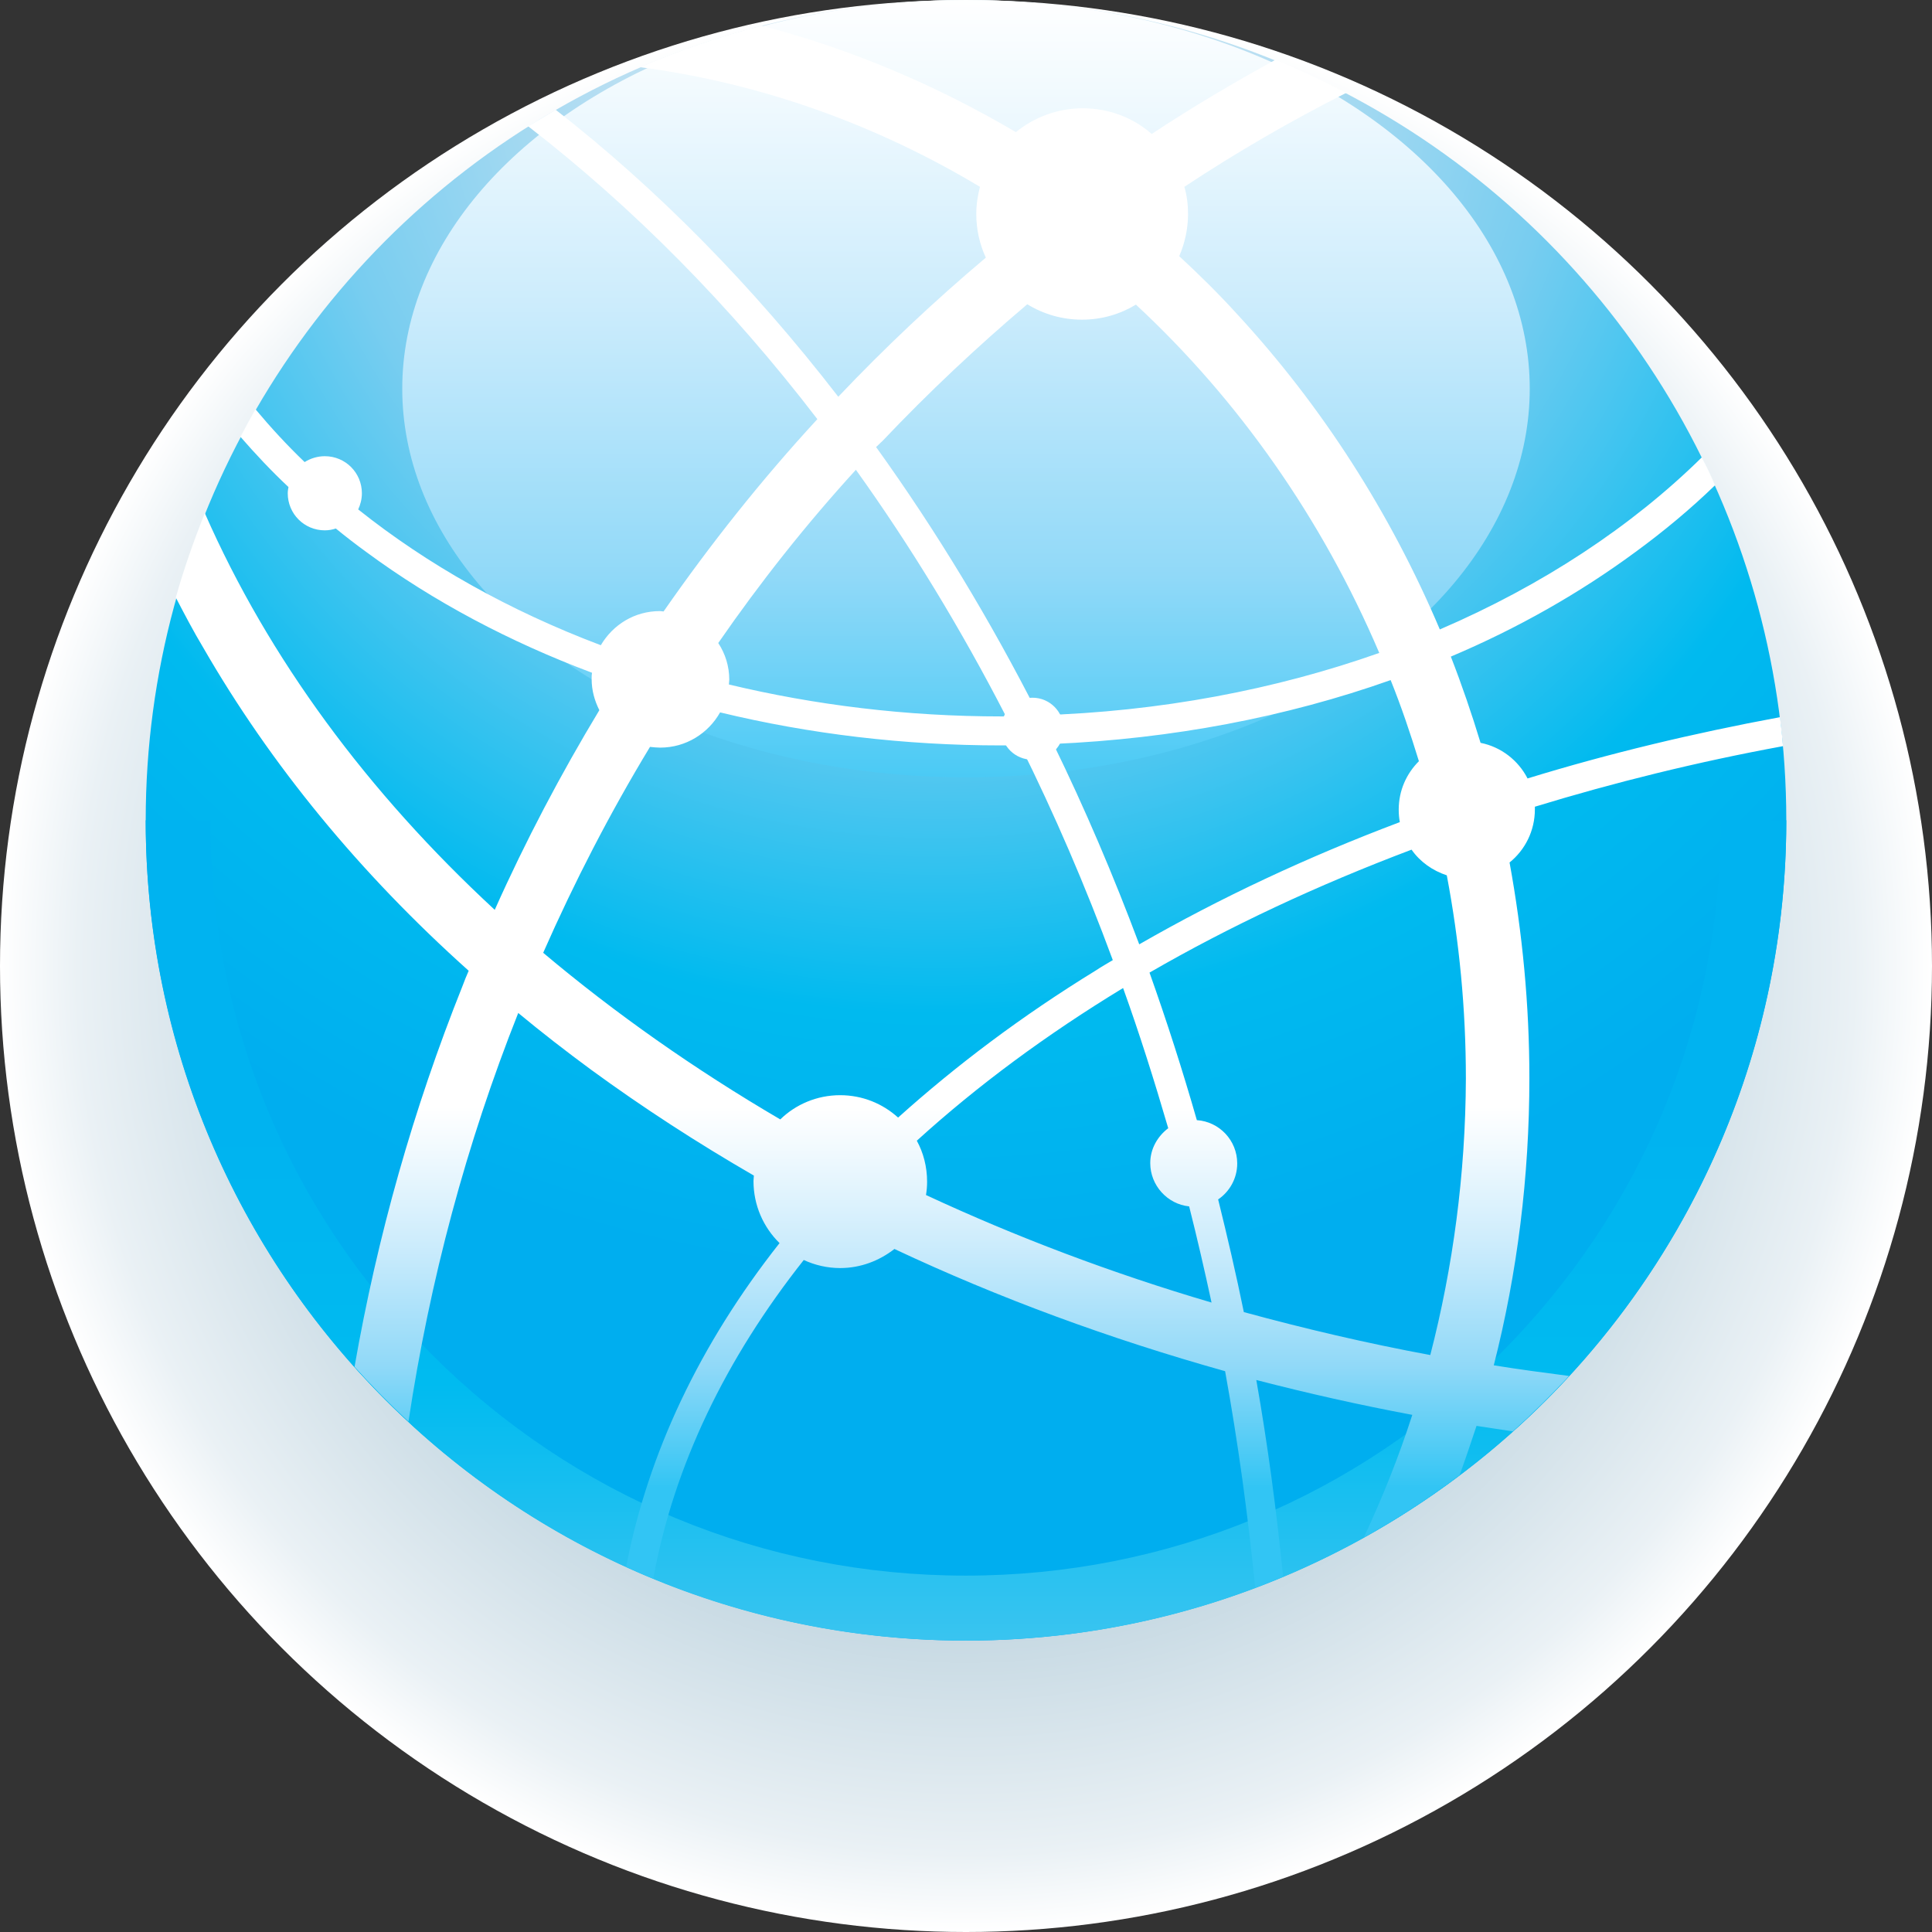
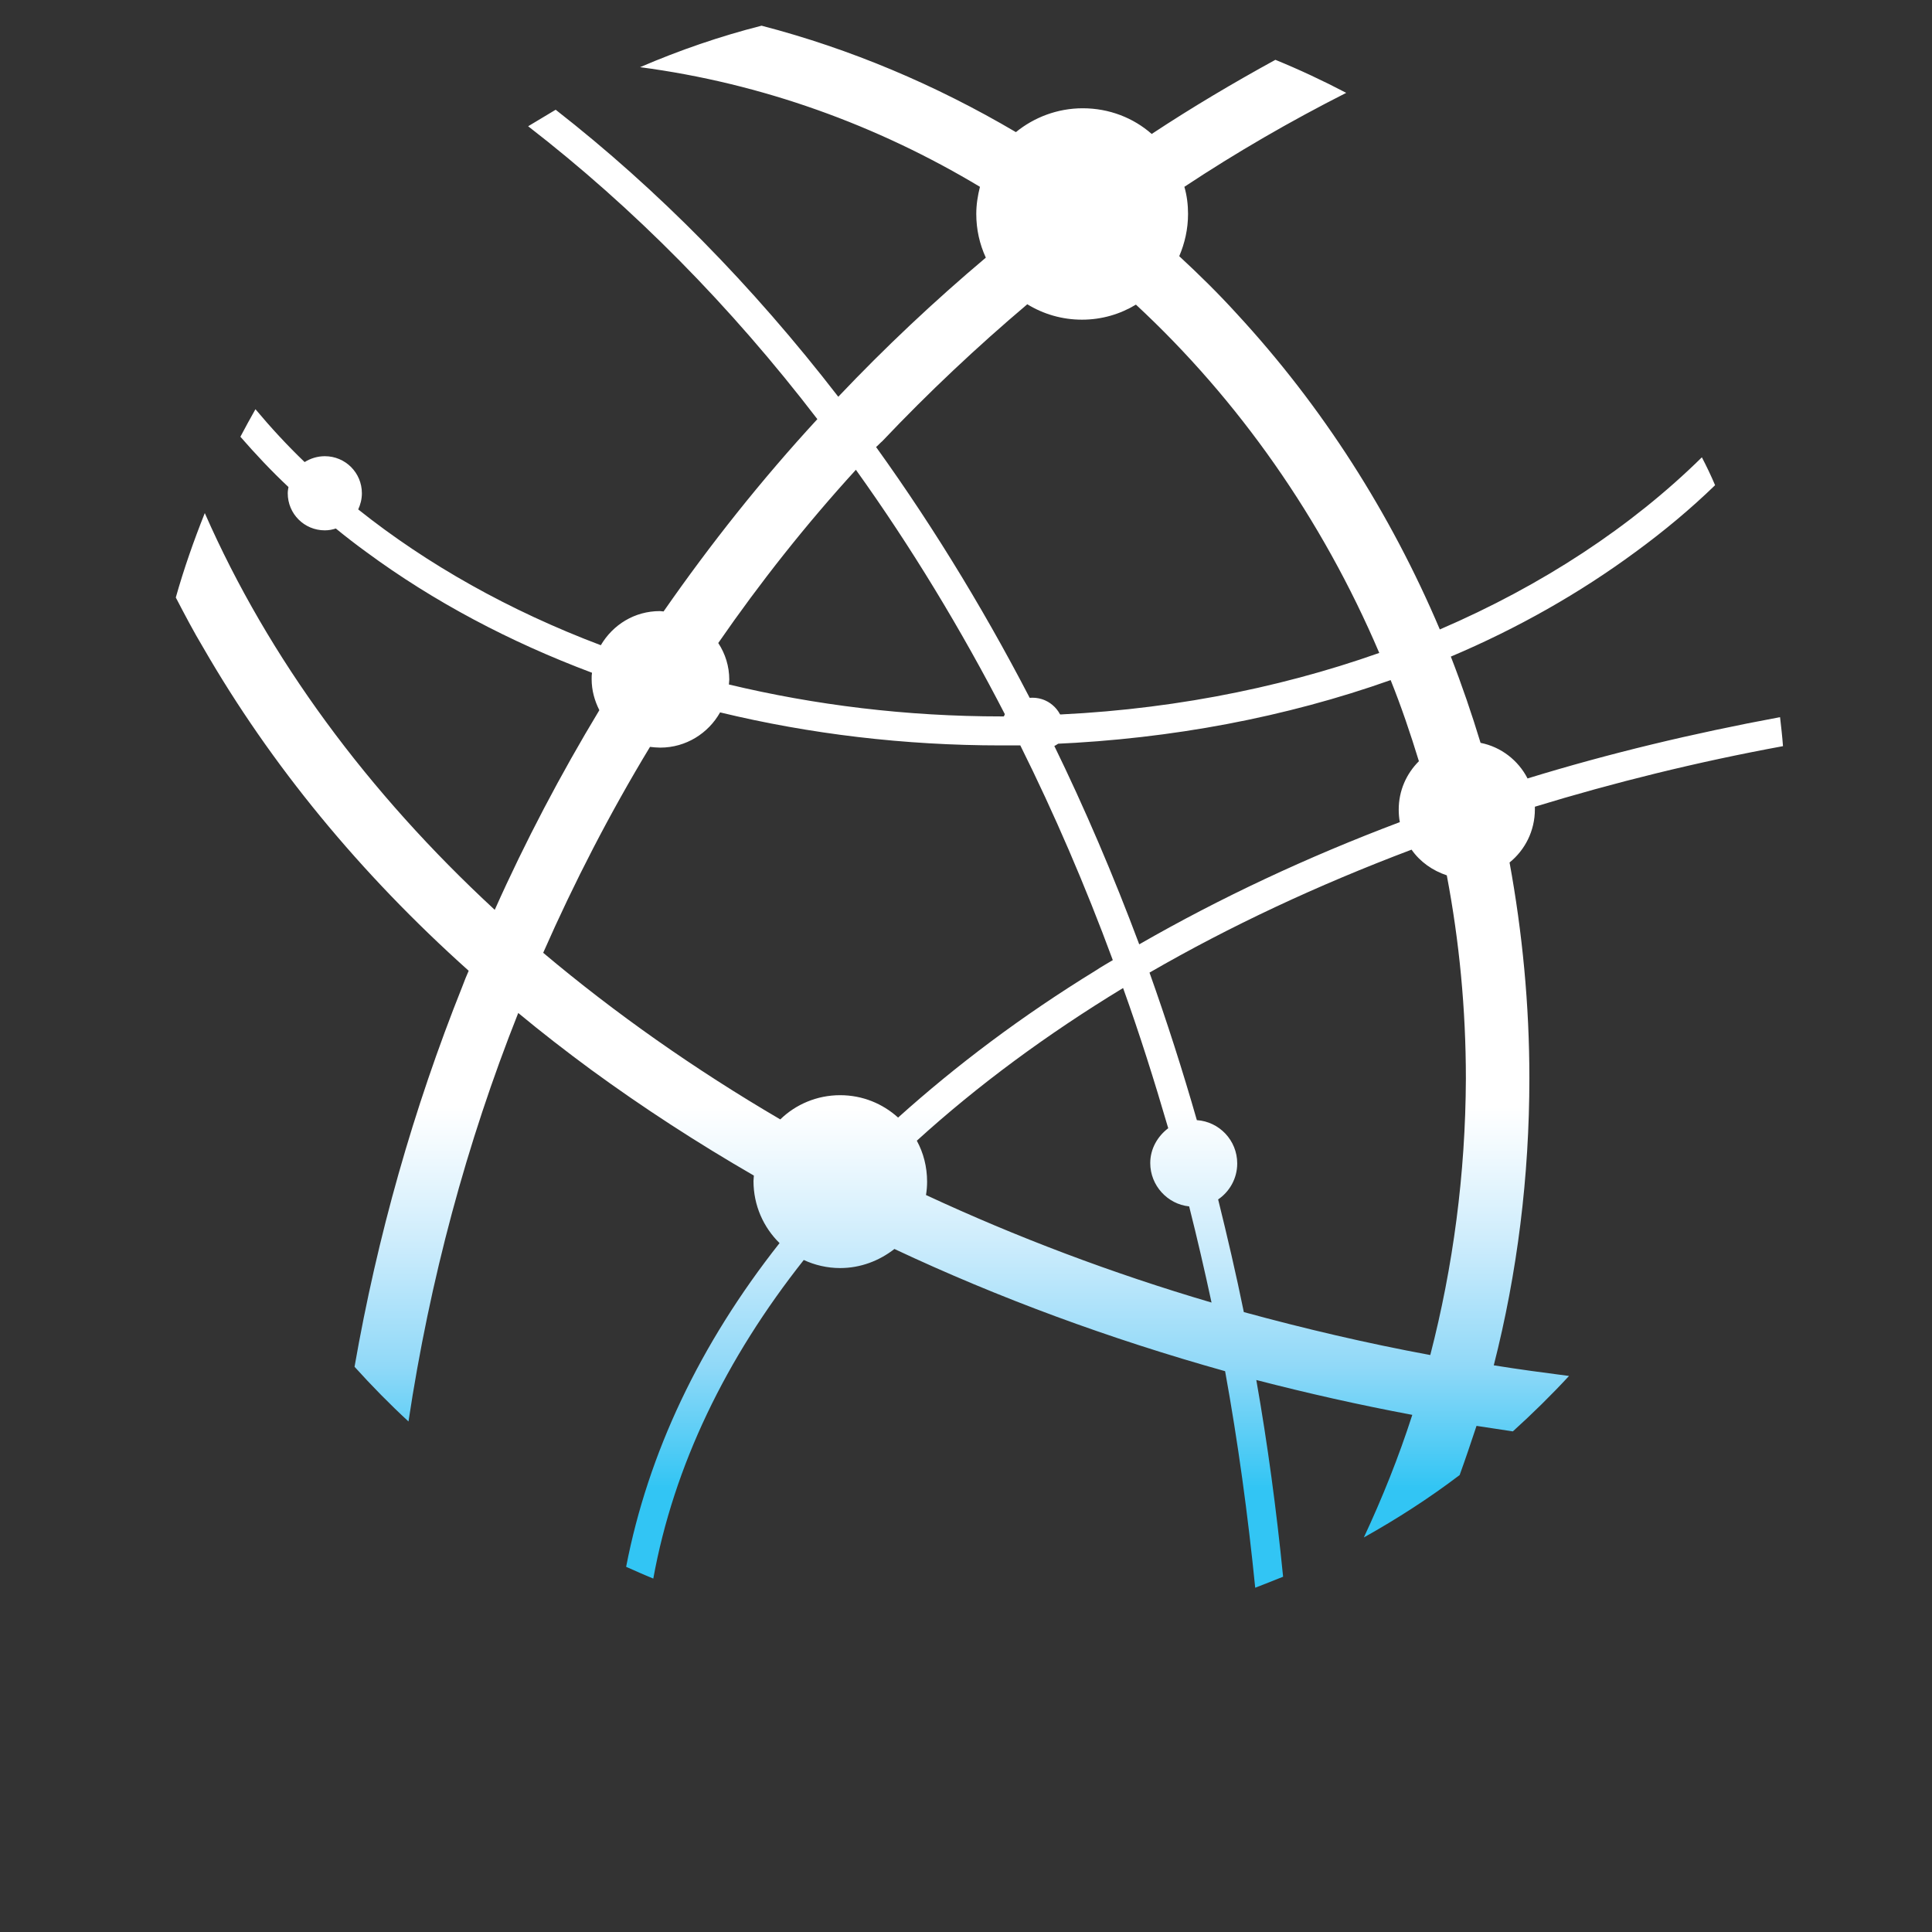
<svg xmlns="http://www.w3.org/2000/svg" version="1.1" id="Layer_1" x="0px" y="0px" viewBox="0 0 526.4 526.4" style="enable-background:new 0 0 526.4 526.4;" xml:space="preserve">
  <rect x="0" y="0" width="526.4" height="526.4" fill="#333333" stroke="none" />
  <style type="text/css">
	.st0{fill:url(#SVGID_1_);}
	.st1{fill:url(#SVGID_00000014597018794197202540000015860319155074877596_);}
	.st2{fill:url(#SVGID_00000036947082029131727610000013653925192198939829_);}
	.st3{fill:url(#SVGID_00000181051941263830364450000006669957861670316682_);}
	.st4{fill:#FFFFFF;}
	.st5{fill:url(#SVGID_00000171679542606361025220000016367479330520878215_);}
</style>
  <g>
    <radialGradient id="SVGID_1_" cx="263.18" cy="263.181" r="263.181" gradientUnits="userSpaceOnUse">
      <stop offset="0" style="stop-color:#80A9BD" />
      <stop offset="0.203" style="stop-color:#8CB1C4" />
      <stop offset="0.523" style="stop-color:#ADC8D6" />
      <stop offset="0.92" style="stop-color:#EAF1F5" />
      <stop offset="1" style="stop-color:#FFFFFF" />
    </radialGradient>
-     <circle class="st0" cx="263.2" cy="263.2" r="263.2" />
    <g>
      <radialGradient id="SVGID_00000076588771022105962370000008467737037181574785_" cx="255.341" cy="9.237" r="339.661" gradientUnits="userSpaceOnUse">
        <stop offset="0" style="stop-color:#E6EEF3" />
        <stop offset="9.538782e-02" style="stop-color:#D9EAF3" />
        <stop offset="0.27" style="stop-color:#B6DEF2" />
        <stop offset="0.504" style="stop-color:#78CDF0" />
        <stop offset="0.786" style="stop-color:#00BAEF" />
        <stop offset="1" style="stop-color:#00AEEF" />
      </radialGradient>
-       <circle style="fill:url(#SVGID_00000076588771022105962370000008467737037181574785_);" cx="263.2" cy="223.5" r="223.5" />
      <linearGradient id="SVGID_00000043459306617551107920000011108797523644713389_" gradientUnits="userSpaceOnUse" x1="263.181" y1="-0.932" x2="263.181" y2="230.932">
        <stop offset="0" style="stop-color:#FFFFFF" />
        <stop offset="0.128" style="stop-color:#EFF9FE" />
        <stop offset="0.363" style="stop-color:#CCECFC" />
        <stop offset="0.679" style="stop-color:#91D9F8" />
        <stop offset="1" style="stop-color:#32C5F4" />
      </linearGradient>
-       <ellipse style="fill:url(#SVGID_00000043459306617551107920000011108797523644713389_);" cx="263.2" cy="105.9" rx="153.6" ry="105.9" />
      <linearGradient id="SVGID_00000088813005605037988970000016529322950793398426_" gradientUnits="userSpaceOnUse" x1="263.18" y1="784.153" x2="263.18" y2="308.221">
        <stop offset="0" style="stop-color:#E6EEF3" />
        <stop offset="0.104" style="stop-color:#D9EAF3" />
        <stop offset="0.293" style="stop-color:#B6DFF2" />
        <stop offset="0.548" style="stop-color:#78CEF1" />
        <stop offset="0.855" style="stop-color:#00BBF0" />
        <stop offset="1" style="stop-color:#00B3F0" />
      </linearGradient>
-       <path style="fill:url(#SVGID_00000088813005605037988970000016529322950793398426_);" d="M263.2,447    c123.4,0,223.5-100.1,223.5-223.5h-17.8c0,55-21.4,106.6-60.3,145.5c-38.9,38.9-90.5,60.3-145.5,60.3    c-54.9,0-106.6-21.4-145.5-60.3c-38.9-38.9-60.3-90.5-60.3-145.5H39.7C39.7,347,139.7,447,263.2,447z" />
-       <path class="st4" d="M289.8,198.6c0-4.7-3.8-8.5-8.5-8.5c-4.7,0-8.5,3.8-8.5,8.5c0,4.7,3.8,8.4,8.5,8.4    C286,207.1,289.8,203.3,289.8,198.6z" />
+       <path class="st4" d="M289.8,198.6c0-4.7-3.8-8.5-8.5-8.5c-4.7,0-8.5,3.8-8.5,8.5C286,207.1,289.8,203.3,289.8,198.6z" />
      <linearGradient id="SVGID_00000058559794394812880040000006896214672668002962_" gradientUnits="userSpaceOnUse" x1="266.894" y1="301.61" x2="266.894" y2="405.264">
        <stop offset="0" style="stop-color:#FFFFFF" />
        <stop offset="0.128" style="stop-color:#EFF9FE" />
        <stop offset="0.363" style="stop-color:#CCECFC" />
        <stop offset="0.679" style="stop-color:#91D9F8" />
        <stop offset="1" style="stop-color:#32C5F4" />
      </linearGradient>
      <path style="fill:url(#SVGID_00000058559794394812880040000006896214672668002962_);" d="M416.7,293.7c0-19.9-1.9-39.6-5.4-58.7    c4.2-3.4,6.9-8.6,6.9-14.5c0-0.2,0-0.5,0-0.7c21.6-6.6,44.2-12.2,67.6-16.5c-0.2-2.7-0.5-5.3-0.8-7.9    c-23.7,4.4-46.7,9.9-68.8,16.7c-2.5-4.9-7.2-8.6-12.8-9.7c-2.4-7.9-5.1-15.8-8.1-23.5c18.2-7.7,35.1-17.3,50.3-28.5    c7.8-5.7,15.1-11.8,21.7-18.2c-1.1-2.6-2.3-5.1-3.6-7.6c-19.2,18.9-43.5,34.9-71.4,46.9c-13.4-31.6-32-60.8-55.4-86.1    c-5-5.5-10.3-10.7-15.6-15.6c1.5-3.5,2.4-7.4,2.4-11.5c0-2.5-0.3-5-1-7.4c14.2-9.4,28.9-17.9,44.1-25.6c-6.3-3.3-12.7-6.3-19.3-9    c-11.5,6.3-22.8,13-33.7,20.2c-5-4.4-11.6-7-18.8-7c-6.9,0-13.3,2.5-18.2,6.5C254.9,23.1,231.7,13.3,207.5,7    c-11.4,2.9-22.4,6.7-33.1,11.3c33.3,4.4,64.6,15.8,92.6,32.6c-0.6,2.4-1,4.8-1,7.4c0,4.2,0.9,8.2,2.6,11.9    c-14,11.8-27.4,24.4-40.2,37.9c-23.4-30.3-49.2-56.5-77-78.2c-2.5,1.5-5,3-7.5,4.5c28.7,22.2,55.2,49,78.8,79.8    c-15.2,16.5-29.1,34-41.9,52.4c-0.3,0-0.7-0.1-1-0.1c-6.9,0-12.8,3.7-16.1,9.3c-24.9-9.4-47.3-22-66.1-37c0.6-1.3,1-2.8,1-4.4    c0-5.6-4.5-10.1-10.1-10.1c-2,0-3.9,0.6-5.5,1.6c-4.8-4.6-9.3-9.5-13.4-14.4c-1.4,2.5-2.8,5-4.1,7.5c4.1,4.7,8.4,9.3,13.1,13.7    c-0.1,0.6-0.2,1.1-0.2,1.7c0,5.6,4.5,10.1,10.1,10.1c1.1,0,2.1-0.2,3-0.5c2.7,2.2,5.4,4.3,8.3,6.4c18.3,13.5,39.1,24.5,61.5,32.9    c-0.1,0.6-0.1,1.1-0.1,1.7c0,3.1,0.8,5.9,2.1,8.5c-10.5,17.4-20.1,35.6-28.5,54.4c-34.6-32-61.6-68.5-79-108.1    c-3,7.5-5.7,15.2-7.9,23c2.4,4.6,4.8,9.2,7.5,13.7c18.4,31.9,42.6,61.4,72.3,88c-0.6,1.4-1.2,2.8-1.7,4.2    c-13.4,33.5-23.2,68.2-29.4,103.7c4.7,5.2,9.6,10.2,14.7,14.9c5.8-38.5,15.8-75.8,29.9-111.3c6.4,5.3,13.1,10.5,19.9,15.5    c14.1,10.3,28.9,19.9,44.3,28.8c0,0.5-0.1,1-0.1,1.5c0,6.6,2.7,12.6,7.1,16.9c-21.7,27.5-35.8,57.2-41.8,88.2    c2.5,1.1,4.9,2.2,7.4,3.2c5.6-30.8,19.8-60,41-86.8c3,1.4,6.4,2.2,9.9,2.2c5.6,0,10.7-2,14.8-5.2c28.5,13.4,58.7,24.5,90.1,33.3    c3.5,19.3,6.2,39,8.2,59c2.6-1,5.1-2,7.6-3c-1.8-18.1-4.2-36-7.3-53.6c13.9,3.6,28.1,6.8,42.5,9.5c-3.7,11.5-8.2,22.7-13.2,33.4    c9.1-5.1,17.8-10.7,26.1-17c1.6-4.4,3.1-8.9,4.6-13.4c3.3,0.5,6.6,1,9.9,1.5c5.3-4.8,10.4-9.8,15.3-15.1    c-6.9-0.9-13.7-1.8-20.5-2.9C413.4,346.9,416.7,320.6,416.7,293.7z M386.6,207.4c-3.4,3.4-5.5,8-5.5,13.2c0,1.2,0.1,2.3,0.3,3.4    c-25.2,9.5-48.9,20.6-71,33.3c-7-18.7-14.8-37-23.4-54.6c32.3-1.4,63.4-7.3,91.9-17.4C381.8,192.5,384.3,199.9,386.6,207.4z     M240.4,120.2c12.6-13.3,25.8-25.7,39.5-37.3c4.4,2.7,9.5,4.2,14.9,4.2c5.4,0,10.4-1.5,14.7-4.1c27.9,25.9,50.7,58.3,66.3,94.9    c-28.3,10-59.7,16-92.8,17c-13.1-25.8-27.9-50.3-44.3-73.1C239.3,121.3,239.8,120.7,240.4,120.2z M233.2,128    c14.9,20.8,28.6,43.3,40.9,67.2c-0.4,0-0.8,0-1.2,0c-26,0-50.9-3.1-74.3-8.7c0-0.4,0.1-0.9,0.1-1.3c0-3.7-1.1-7.1-3-10    C207.1,158.7,219.6,142.9,233.2,128z M148,259.6c8.5-19.3,18.2-38.1,29.1-56.1c0.9,0.1,1.9,0.2,2.8,0.2c7,0,13.1-3.9,16.3-9.6    c24.4,5.9,50.2,9,76.6,9c1.7,0,3.5,0,5.2,0c9.3,18.7,17.7,38.2,25.2,58.5c-1.5,0.9-3.1,1.8-4.6,2.8    c-20.2,12.4-38.1,25.9-53.9,40.1c-4.2-3.8-9.7-6.1-15.8-6.1c-6.3,0-12.1,2.5-16.3,6.6C189.2,291.3,167.6,276.1,148,259.6z     M252.3,325.6c0.2-1.2,0.3-2.4,0.3-3.6c0-4.1-1-7.9-2.8-11.2c16.5-15,35.3-28.9,56.2-41.6c4.5,12.5,8.5,25.2,12.3,38.2    c-2.9,2.2-4.9,5.6-4.9,9.5c0,6.1,4.7,11.2,10.6,11.8c2.2,8.7,4.2,17.4,6.1,26.2C302.9,346.9,276.8,337,252.3,325.6z M389.7,369.2    c-17.3-3.2-34.3-7.2-50.8-11.7c-2.1-10.3-4.5-20.6-7-30.7c3.1-2.1,5.2-5.7,5.2-9.8c0-6.3-4.9-11.4-11-11.8    c-3.9-13.6-8.2-27-12.9-40.2c21.8-12.6,45.7-23.8,71.4-33.5c2.3,3.3,5.7,5.7,9.6,7c3.4,17.9,5.2,36.4,5.2,55.4    C399.3,319.9,395.9,345.2,389.7,369.2z" />
    </g>
  </g>
</svg>